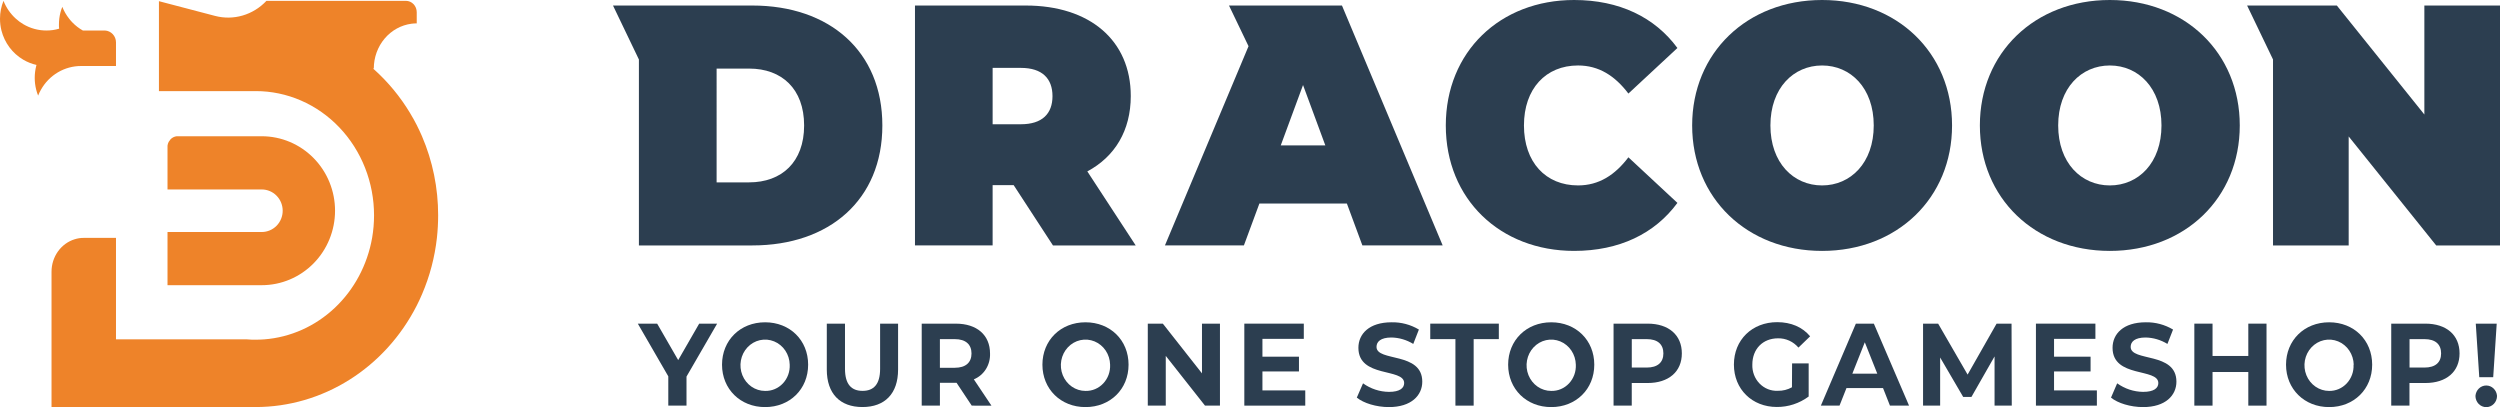
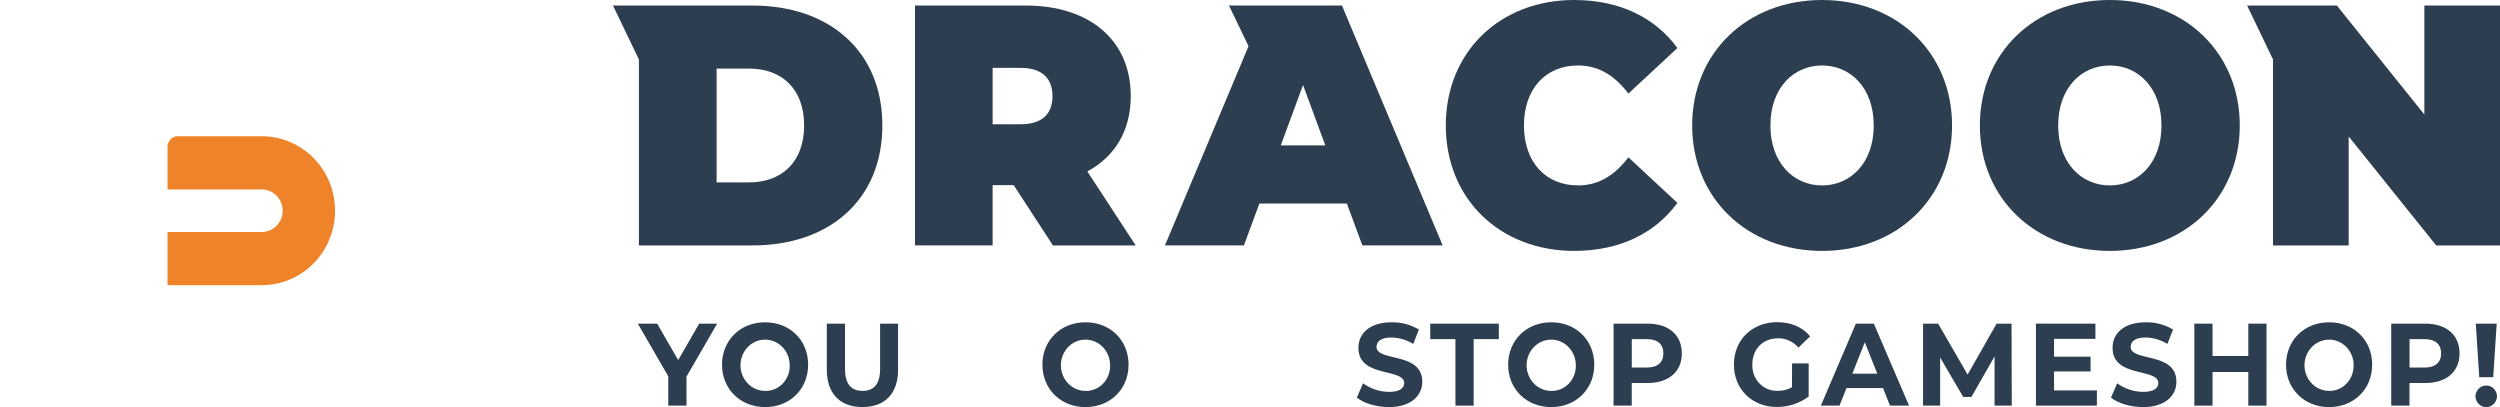
<svg xmlns="http://www.w3.org/2000/svg" xmlns:xlink="http://www.w3.org/1999/xlink" id="Laag_1" data-name="Laag 1" viewBox="0 0 245.607 39.999">
  <g id="tagline">
    <a xlink:href="76.9921568627451">
      <polygon id="tagline__PathItem_" data-name="tagline &amp;lt;PathItem&amp;gt;" points="67.444 36.996 67.444 39.85 65.655 39.85 65.655 36.974 62.66 31.795 64.561 31.795 66.627 35.378 68.691 31.795 70.454 31.795 67.444 36.996" style="fill: #2c3e50;" />
    </a>
    <path id="tagline__CompoundPathItem_" data-name="tagline &amp;lt;CompoundPathItem&amp;gt;" d="M70.934,35.828c0-2.394,1.788-4.165,4.23-4.165s4.23,1.759,4.23,4.165-1.801,4.166-4.23,4.166-4.23-1.772-4.23-4.166Zm6.65,0c-.011-.496-.161-.978-.433-1.385-.272-.407-.654-.722-1.097-.904-.443-.182-.928-.224-1.394-.121-.466,.103-.892,.348-1.225,.703-.333,.355-.558,.804-.647,1.291-.089,.487-.038,.991,.146,1.449,.185,.457,.495,.848,.891,1.123,.397,.275,.862,.421,1.339,.421,.325,.009,.648-.052,.949-.179,.301-.127,.574-.317,.801-.559,.227-.242,.404-.53,.519-.846,.115-.316,.167-.654,.151-.992Z" style="fill: #2c3e50;" />
    <a xlink:href="76.9921568627451">
      <path id="tagline__PathItem_-2" data-name="tagline &amp;lt;PathItem&amp;gt;" d="M81.227,36.306v-4.511h1.788v4.442c0,1.531,.641,2.163,1.726,2.163s1.723-.632,1.723-2.163v-4.442h1.766v4.511c0,2.371-1.304,3.683-3.502,3.683s-3.502-1.312-3.502-3.683Z" style="fill: #2c3e50;" />
    </a>
-     <path id="tagline__CompoundPathItem_-2" data-name="tagline &amp;lt;CompoundPathItem&amp;gt;" d="M95.465,39.85l-1.491-2.244h-1.635v2.244h-1.788v-8.054h3.351c2.067,0,3.361,1.117,3.361,2.931,.022,.543-.119,1.081-.404,1.536-.285,.456-.701,.807-1.187,1.004l1.732,2.589-1.938-.006Zm-1.679-6.533h-1.448v2.814h1.46c1.091,0,1.645-.531,1.645-1.404s-.553-1.41-1.645-1.41h-.013Z" style="fill: #2c3e50;" />
    <path id="tagline__CompoundPathItem_-3" data-name="tagline &amp;lt;CompoundPathItem&amp;gt;" d="M102.41,35.828c0-2.394,1.788-4.165,4.23-4.165s4.233,1.759,4.233,4.165-1.801,4.166-4.233,4.166-4.23-1.772-4.23-4.166Zm6.65,0c-.011-.496-.161-.978-.433-1.385-.273-.407-.654-.722-1.097-.904-.443-.182-.928-.224-1.394-.121-.466,.103-.892,.348-1.225,.703-.333,.355-.558,.804-.647,1.291s-.039,.991,.146,1.449c.185,.457,.495,.848,.891,1.123,.397,.275,.863,.421,1.339,.421,.325,.009,.648-.052,.949-.179,.301-.127,.573-.317,.8-.559,.227-.242,.404-.53,.52-.846,.115-.316,.167-.654,.151-.992Z" style="fill: #2c3e50;" />
    <a xlink:href="76.9921568627451">
-       <polygon id="tagline__PathItem_-3" data-name="tagline &amp;lt;PathItem&amp;gt;" points="119.852 31.795 119.852 39.85 118.383 39.85 114.528 34.964 114.528 39.85 112.762 39.85 112.762 31.795 114.24 31.795 118.086 36.681 118.086 31.795 119.852 31.795" style="fill: #2c3e50;" />
-     </a>
+       </a>
    <a xlink:href="76.9921568627451">
-       <polygon id="tagline__PathItem_-4" data-name="tagline &amp;lt;PathItem&amp;gt;" points="128.233 38.355 128.233 39.85 122.246 39.85 122.246 31.795 128.089 31.795 128.089 33.29 124.025 33.29 124.025 35.042 127.614 35.042 127.614 36.492 124.025 36.492 124.025 38.355 128.233 38.355" style="fill: #2c3e50;" />
-     </a>
+       </a>
    <a xlink:href="76.9921568627451">
      <path id="tagline__PathItem_-5" data-name="tagline &amp;lt;PathItem&amp;gt;" d="M133.297,39.063l.61-1.404c.75,.539,1.639,.832,2.551,.84,1.06,0,1.491-.371,1.491-.866,0-1.505-4.496-.469-4.496-3.462,0-1.368,1.06-2.508,3.258-2.508,.941-.02,1.869,.226,2.685,.713l-.553,1.413c-.65-.399-1.387-.617-2.142-.632-1.062,0-1.469,.414-1.469,.922,0,1.485,4.496,.459,4.496,3.417,0,1.345-1.072,2.498-3.283,2.498-1.238-.003-2.476-.384-3.148-.931Z" style="fill: #2c3e50;" />
    </a>
    <a xlink:href="76.9921568627451">
      <polygon id="tagline__PathItem_-6" data-name="tagline &amp;lt;PathItem&amp;gt;" points="142.985 33.316 140.512 33.316 140.512 31.795 147.249 31.795 147.249 33.316 144.776 33.316 144.776 39.85 142.985 39.85 142.985 33.316" style="fill: #2c3e50;" />
    </a>
    <path id="tagline__CompoundPathItem_-4" data-name="tagline &amp;lt;CompoundPathItem&amp;gt;" d="M148.164,35.828c0-2.394,1.791-4.165,4.23-4.165s4.233,1.759,4.233,4.165-1.801,4.166-4.233,4.166-4.23-1.772-4.23-4.166Zm6.65,0c-.011-.496-.161-.978-.434-1.385-.272-.407-.653-.722-1.096-.904-.443-.182-.928-.224-1.394-.121-.466,.103-.892,.348-1.225,.703-.333,.355-.558,.804-.647,1.291-.09,.487-.039,.991,.146,1.449,.185,.457,.495,.848,.891,1.123,.397,.275,.863,.421,1.339,.421,.325,.009,.648-.052,.949-.179,.301-.127,.573-.317,.8-.559,.227-.242,.404-.53,.52-.846,.115-.316,.166-.654,.151-.992Z" style="fill: #2c3e50;" />
    <path id="tagline__CompoundPathItem_-5" data-name="tagline &amp;lt;CompoundPathItem&amp;gt;" d="M165.229,34.72c0,1.794-1.295,2.908-3.358,2.908h-1.563v2.221h-1.788v-8.054h3.348c2.066,0,3.361,1.117,3.361,2.925Zm-1.814,0c0-.886-.55-1.404-1.644-1.404h-1.46v2.795h1.46c1.094,0,1.644-.518,1.644-1.391Z" style="fill: #2c3e50;" />
    <a xlink:href="76.9921568627451">
      <path id="tagline__PathItem_-7" data-name="tagline &amp;lt;PathItem&amp;gt;" d="M176.059,35.699h1.629v3.257c-.913,.675-2.007,1.034-3.127,1.026-2.429,0-4.217-1.739-4.217-4.166s1.788-4.166,4.252-4.166c1.356,0,2.485,.482,3.235,1.391l-1.147,1.107c-.251-.293-.56-.526-.905-.683-.345-.157-.719-.235-1.096-.228-1.501,0-2.529,1.049-2.529,2.579-.013,.344,.044,.688,.165,1.008,.122,.32,.306,.611,.541,.853,.236,.242,.517,.431,.826,.554,.309,.123,.639,.178,.969,.161,.485,.012,.964-.107,1.391-.345l.013-2.348Z" style="fill: #2c3e50;" />
    </a>
    <path id="tagline__CompoundPathItem_-6" data-name="tagline &amp;lt;CompoundPathItem&amp;gt;" d="M184.993,38.123h-3.59l-.684,1.726h-1.832l3.439-8.054h1.766l3.458,8.054h-1.876l-.681-1.726Zm-.563-1.413l-1.226-3.084-1.225,3.084h2.451Z" style="fill: #2c3e50;" />
    <a xlink:href="76.9921568627451">
      <polygon id="tagline__PathItem_-8" data-name="tagline &amp;lt;PathItem&amp;gt;" points="195.951 39.85 195.951 35.016 193.678 38.999 192.871 38.999 190.605 35.121 190.605 39.85 188.926 39.85 188.926 31.795 190.408 31.795 193.303 36.801 196.151 31.795 197.62 31.795 197.642 39.85 195.951 39.85" style="fill: #2c3e50;" />
    </a>
    <a xlink:href="76.9921568627451">
      <polygon id="tagline__PathItem_-9" data-name="tagline &amp;lt;PathItem&amp;gt;" points="206.003 38.355 206.003 39.85 200.016 39.85 200.016 31.795 205.859 31.795 205.859 33.29 201.795 33.29 201.795 35.042 205.384 35.042 205.384 36.492 201.795 36.492 201.795 38.355 206.003 38.355" style="fill: #2c3e50;" />
    </a>
    <a xlink:href="76.9921568627451">
      <path id="tagline__PathItem_-10" data-name="tagline &amp;lt;PathItem&amp;gt;" d="M207.391,39.063l.606-1.404c.751,.538,1.64,.831,2.551,.84,1.06,0,1.492-.371,1.492-.866,0-1.505-4.496-.469-4.496-3.462,0-1.368,1.06-2.508,3.261-2.508,.939-.02,1.866,.227,2.682,.713l-.553,1.413c-.65-.399-1.388-.617-2.142-.632-1.06,0-1.469,.414-1.469,.922,0,1.485,4.495,.459,4.495,3.417,0,1.345-1.072,2.498-3.279,2.498-1.241-.003-2.479-.384-3.148-.931Z" style="fill: #2c3e50;" />
    </a>
    <a xlink:href="76.9921568627451">
      <polygon id="tagline__PathItem_-11" data-name="tagline &amp;lt;PathItem&amp;gt;" points="222.669 31.795 222.669 39.85 220.88 39.85 220.88 36.547 217.366 36.547 217.366 39.85 215.578 39.85 215.578 31.795 217.366 31.795 217.366 34.971 220.88 34.971 220.88 31.795 222.669 31.795" style="fill: #2c3e50;" />
    </a>
    <path id="tagline__CompoundPathItem_-7" data-name="tagline &amp;lt;CompoundPathItem&amp;gt;" d="M224.586,35.828c0-2.394,1.791-4.165,4.233-4.165s4.23,1.759,4.23,4.165-1.801,4.166-4.23,4.166-4.233-1.772-4.233-4.166Zm6.65,0c-.011-.496-.162-.978-.434-1.385s-.654-.722-1.097-.904c-.443-.182-.928-.224-1.394-.12-.466,.104-.892,.348-1.225,.703-.333,.355-.558,.804-.647,1.292-.089,.488-.037,.992,.148,1.449,.185,.457,.495,.848,.893,1.122,.397,.274,.863,.42,1.339,.42,.323,.006,.644-.057,.943-.185,.299-.128,.569-.319,.794-.561s.4-.529,.514-.844c.115-.315,.166-.651,.15-.987h.016Z" style="fill: #2c3e50;" />
    <path id="tagline__CompoundPathItem_-8" data-name="tagline &amp;lt;CompoundPathItem&amp;gt;" d="M241.634,34.72c0,1.794-1.291,2.908-3.358,2.908h-1.563v2.221h-1.791v-8.054h3.348c2.073,0,3.364,1.117,3.364,2.925Zm-1.813,0c0-.886-.55-1.404-1.645-1.404h-1.456v2.795h1.456c1.101,0,1.645-.518,1.645-1.391Z" style="fill: #2c3e50;" />
    <path id="tagline__CompoundPathItem_-9" data-name="tagline &amp;lt;CompoundPathItem&amp;gt;" d="M243.195,38.895c.021-.278,.141-.538,.338-.728,.196-.19,.454-.295,.722-.295s.526,.105,.722,.295c.197,.19,.317,.449,.338,.728,0,.293-.112,.574-.31,.781-.199,.207-.469,.323-.75,.323s-.551-.116-.749-.323c-.199-.207-.311-.488-.311-.781Zm.032-7.1h2.057l-.344,5.26h-1.37l-.343-5.26Z" style="fill: #2c3e50;" />
  </g>
  <g id="type">
    <path id="type__CompoundPathItem_" data-name="type &amp;lt;CompoundPathItem&amp;gt;" d="M99.585,18.187h-2.067v5.925h-7.628V.543h10.883c6.302,0,10.317,3.433,10.317,8.889,0,3.4-1.564,5.96-4.268,7.407l4.752,7.273h-8.128l-3.861-5.925Zm.713-11.517h-2.779v5.537h2.779c2.101,0,3.102-1.046,3.102-2.762s-1.001-2.775-3.102-2.775Z" style="fill: #2c3e50;" />
    <a xlink:href="76.9921568627451">
      <path id="type__PathItem_" data-name="type &amp;lt;PathItem&amp;gt;" d="M142.039,12.325c0-7.241,5.334-12.325,12.606-12.325,4.427,0,7.919,1.684,10.148,4.716l-4.815,4.475c-1.325-1.749-2.91-2.759-4.946-2.759-3.167,0-5.315,2.28-5.315,5.892s2.133,5.892,5.315,5.892c2.036,0,3.621-1.01,4.946-2.762l4.815,4.479c-2.229,3.032-5.721,4.716-10.148,4.716-7.263,0-12.606-5.084-12.606-12.325Z" style="fill: #2c3e50;" />
    </a>
    <path id="type__CompoundPathItem_-2" data-name="type &amp;lt;CompoundPathItem&amp;gt;" d="M166.242,12.325c0-7.14,5.396-12.325,12.765-12.325s12.768,5.185,12.768,12.325-5.399,12.325-12.768,12.325-12.765-5.185-12.765-12.325Zm17.839,0c0-3.671-2.26-5.892-5.074-5.892s-5.077,2.221-5.077,5.892,2.263,5.892,5.074,5.892,5.077-2.221,5.077-5.892Z" style="fill: #2c3e50;" />
    <path id="type__CompoundPathItem_-3" data-name="type &amp;lt;CompoundPathItem&amp;gt;" d="M194.508,12.325c0-7.14,5.399-12.325,12.768-12.325s12.765,5.185,12.765,12.325-5.396,12.325-12.765,12.325-12.768-5.185-12.768-12.325Zm17.842,0c0-3.671-2.264-5.892-5.074-5.892s-5.074,2.221-5.074,5.892,2.26,5.892,5.074,5.892,5.074-2.221,5.074-5.892Z" style="fill: #2c3e50;" />
    <a xlink:href="76.9921568627451">
      <polygon id="type__PathItem_-2" data-name="type &amp;lt;PathItem&amp;gt;" points="238.176 .543 238.176 11.249 229.578 .543 225.851 .543 223.307 .543 220.762 .543 223.307 5.842 223.307 24.112 230.741 24.112 230.741 13.405 239.339 24.112 245.607 24.112 245.607 .543 238.176 .543" style="fill: #2c3e50;" />
    </a>
    <path id="type__CompoundPathItem_-4" data-name="type &amp;lt;CompoundPathItem&amp;gt;" d="M131.838,.543h-11.098l1.919,3.997-8.21,19.566h7.757l1.519-4.107h8.598l1.519,4.107h7.888L131.838,.543Zm-6.012,13.739l2.188-5.928,2.189,5.928h-4.377Z" style="fill: #2c3e50;" />
    <path id="type__CompoundPathItem_-5" data-name="type &amp;lt;CompoundPathItem&amp;gt;" d="M73.916,.543h-13.693l2.545,5.303V24.112h11.149c7.563,0,12.768-4.479,12.768-11.784S81.479,.543,73.916,.543Zm-.313,17.374h-3.201V6.738h3.201c3.198,0,5.396,1.987,5.396,5.589s-2.207,5.589-5.405,5.589h.009Z" style="fill: #2c3e50;" />
  </g>
  <g id="logoMark">
    <a xlink:href="40.1047058823529">
-       <path id="logoMark__PathItem_" data-name="logoMark &amp;lt;PathItem&amp;gt;" d="M5.062,26.689v13.301H25.124c3.245-.004,6.429-.932,9.213-2.685,2.784-1.753,5.064-4.265,6.598-7.27,.186-.367,.365-.746,.528-1.132,.756-1.757,1.249-3.626,1.461-5.541,.08-.731,.12-1.466,.12-2.202,.004-2.681-.537-5.333-1.588-7.777-.162-.372-.333-.738-.515-1.099-.195-.381-.399-.753-.621-1.115-.009-.019-.018-.037-.029-.055-.974-1.618-2.175-3.071-3.563-4.311l-.082-.069h.077c-0-1.085,.378-2.132,1.063-2.944,.685-.812,1.629-1.331,2.654-1.461,.166-.021,.334-.032,.501-.031V1.2c0-.296-.112-.581-.311-.79-.2-.21-.47-.327-.752-.327h-13.701c-.647,.685-1.452,1.182-2.337,1.441-.885,.26-1.818,.273-2.709,.039L15.614,.116V8.95h9.51c1.526-.001,3.038,.314,4.448,.927,1.41,.613,2.692,1.512,3.771,2.646,1.079,1.134,1.936,2.48,2.52,3.962,.584,1.482,.885,3.07,.884,4.674-0,.739-.063,1.476-.188,2.202-.466,2.66-1.758,5.083-3.675,6.889-1.917,1.806-4.349,2.892-6.917,3.09-.277,.021-.56,.031-.844,.031s-.565,0-.846-.031H11.395v-9.969h-3.175c-.3-.001-.599,.045-.887,.136-.655,.202-1.229,.621-1.639,1.194-.409,.574-.631,1.271-.632,1.988Z" style="fill: #ee8329;" />
-     </a>
+       </a>
    <a xlink:href="40.1047058823529">
      <path id="logoMark__PathItem_-2" data-name="logoMark &amp;lt;PathItem&amp;gt;" d="M16.457,14.303v4.31h9.259c.545,0,1.069,.22,1.454,.612,.386,.392,.602,.923,.602,1.478s-.217,1.086-.602,1.478c-.386,.392-.909,.612-1.454,.612h-9.259v5.224h9.259c1.909,0,3.741-.771,5.091-2.143,1.35-1.372,2.109-3.233,2.109-5.173s-.758-3.801-2.109-5.173c-1.35-1.372-3.182-2.143-5.091-2.143h-8.356c-.226,.026-.436,.129-.597,.292-.064,.085-.128,.171-.19,.261-.06,.114-.099,.238-.115,.366Z" style="fill: #ee8329;" />
    </a>
    <a xlink:href="40.1047058823529">
-       <path id="logoMark__PathItem_-3" data-name="logoMark &amp;lt;PathItem&amp;gt;" d="M0,1.832c-.001,.393,.047,.784,.142,1.165,.152,.598,.419,1.159,.786,1.65,.366,.491,.825,.904,1.348,1.212,.407,.242,.849,.417,1.309,.52-.012,.034-.021,.07-.029,.105-.095,.381-.144,.772-.144,1.165-.001,.392,.048,.783,.144,1.163,.049,.198,.113,.392,.191,.58,.076-.201,.168-.395,.277-.58,.398-.709,.973-1.298,1.665-1.707,.693-.409,1.479-.623,2.28-.621h3.426v-2.325c-0-.299-.113-.586-.315-.803-.202-.216-.477-.345-.769-.36h-2.171c-.379-.212-.725-.479-1.028-.793-.115-.118-.223-.242-.323-.373-.277-.351-.502-.742-.668-1.16-.148,.372-.248,.762-.296,1.16-.022,.193-.034,.388-.034,.583,0,.135,0,.268,.02,.403-.405,.121-.826,.182-1.248,.18-.799,.002-1.585-.213-2.276-.623-.262-.155-.508-.336-.734-.543C1.022,1.352,.608,.753,.343,.082,.118,.637,.001,1.232,0,1.832Z" style="fill: #ee8329;" />
-     </a>
+       </a>
  </g>
</svg>